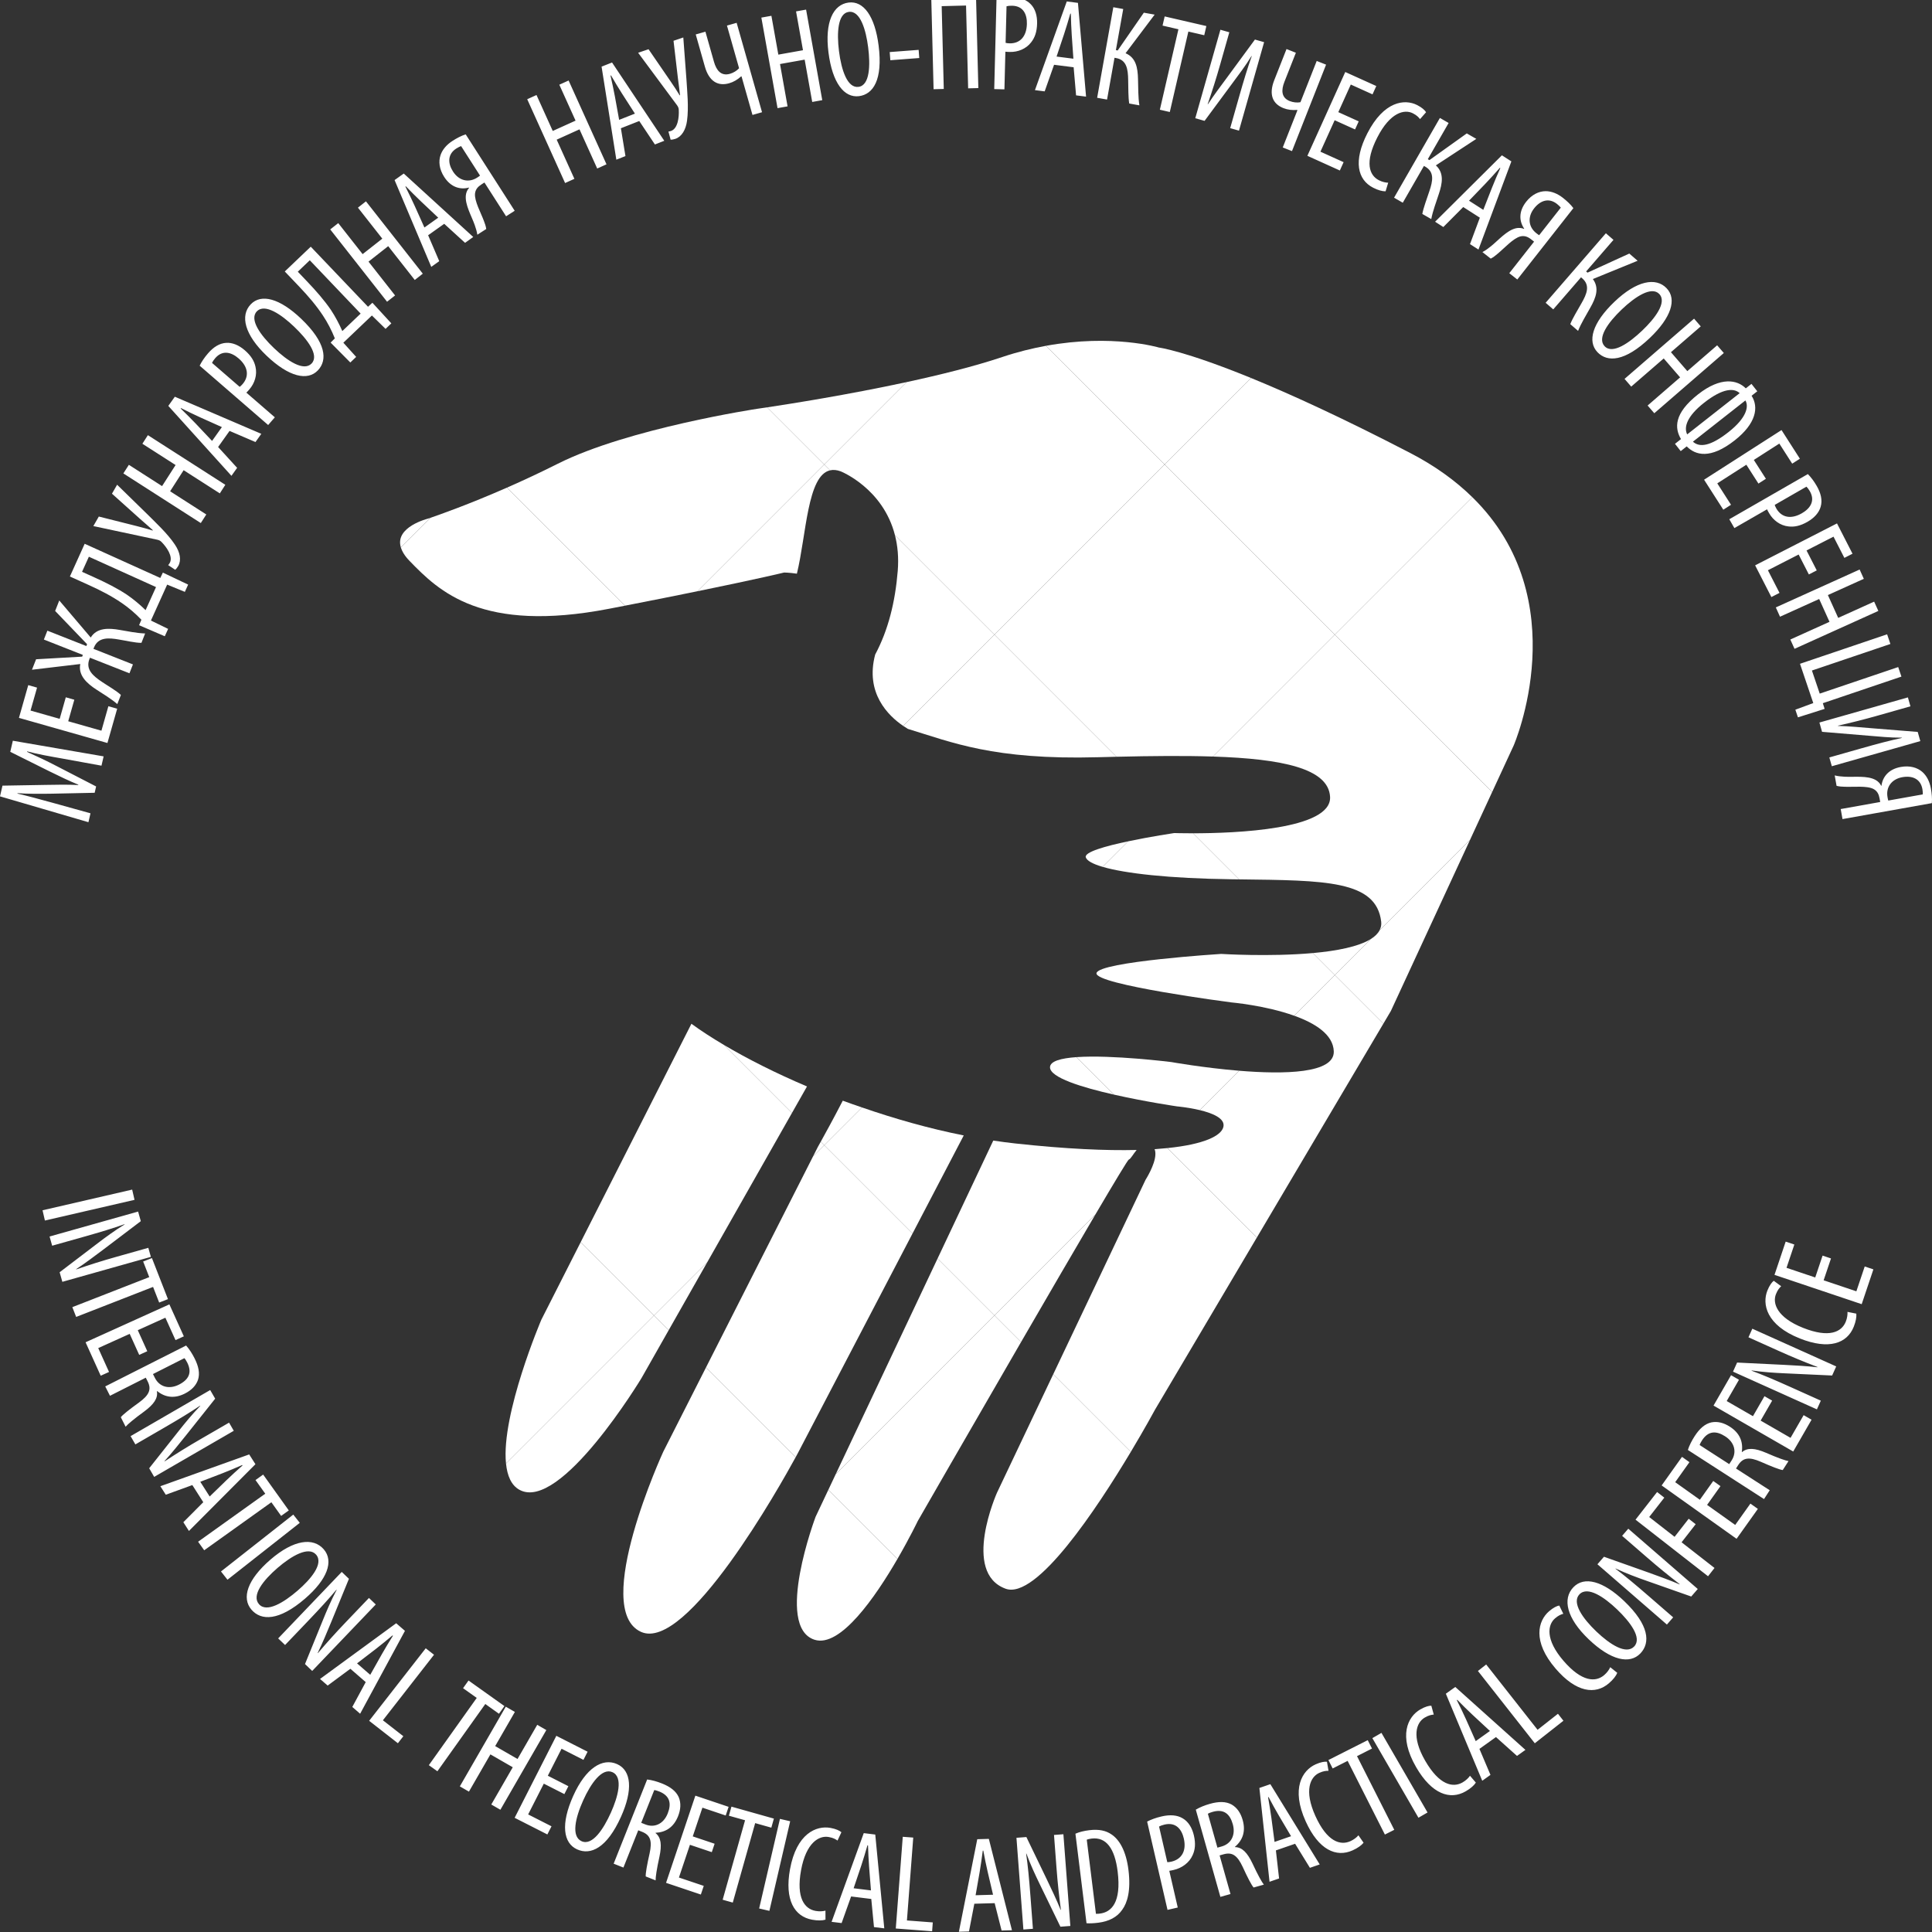
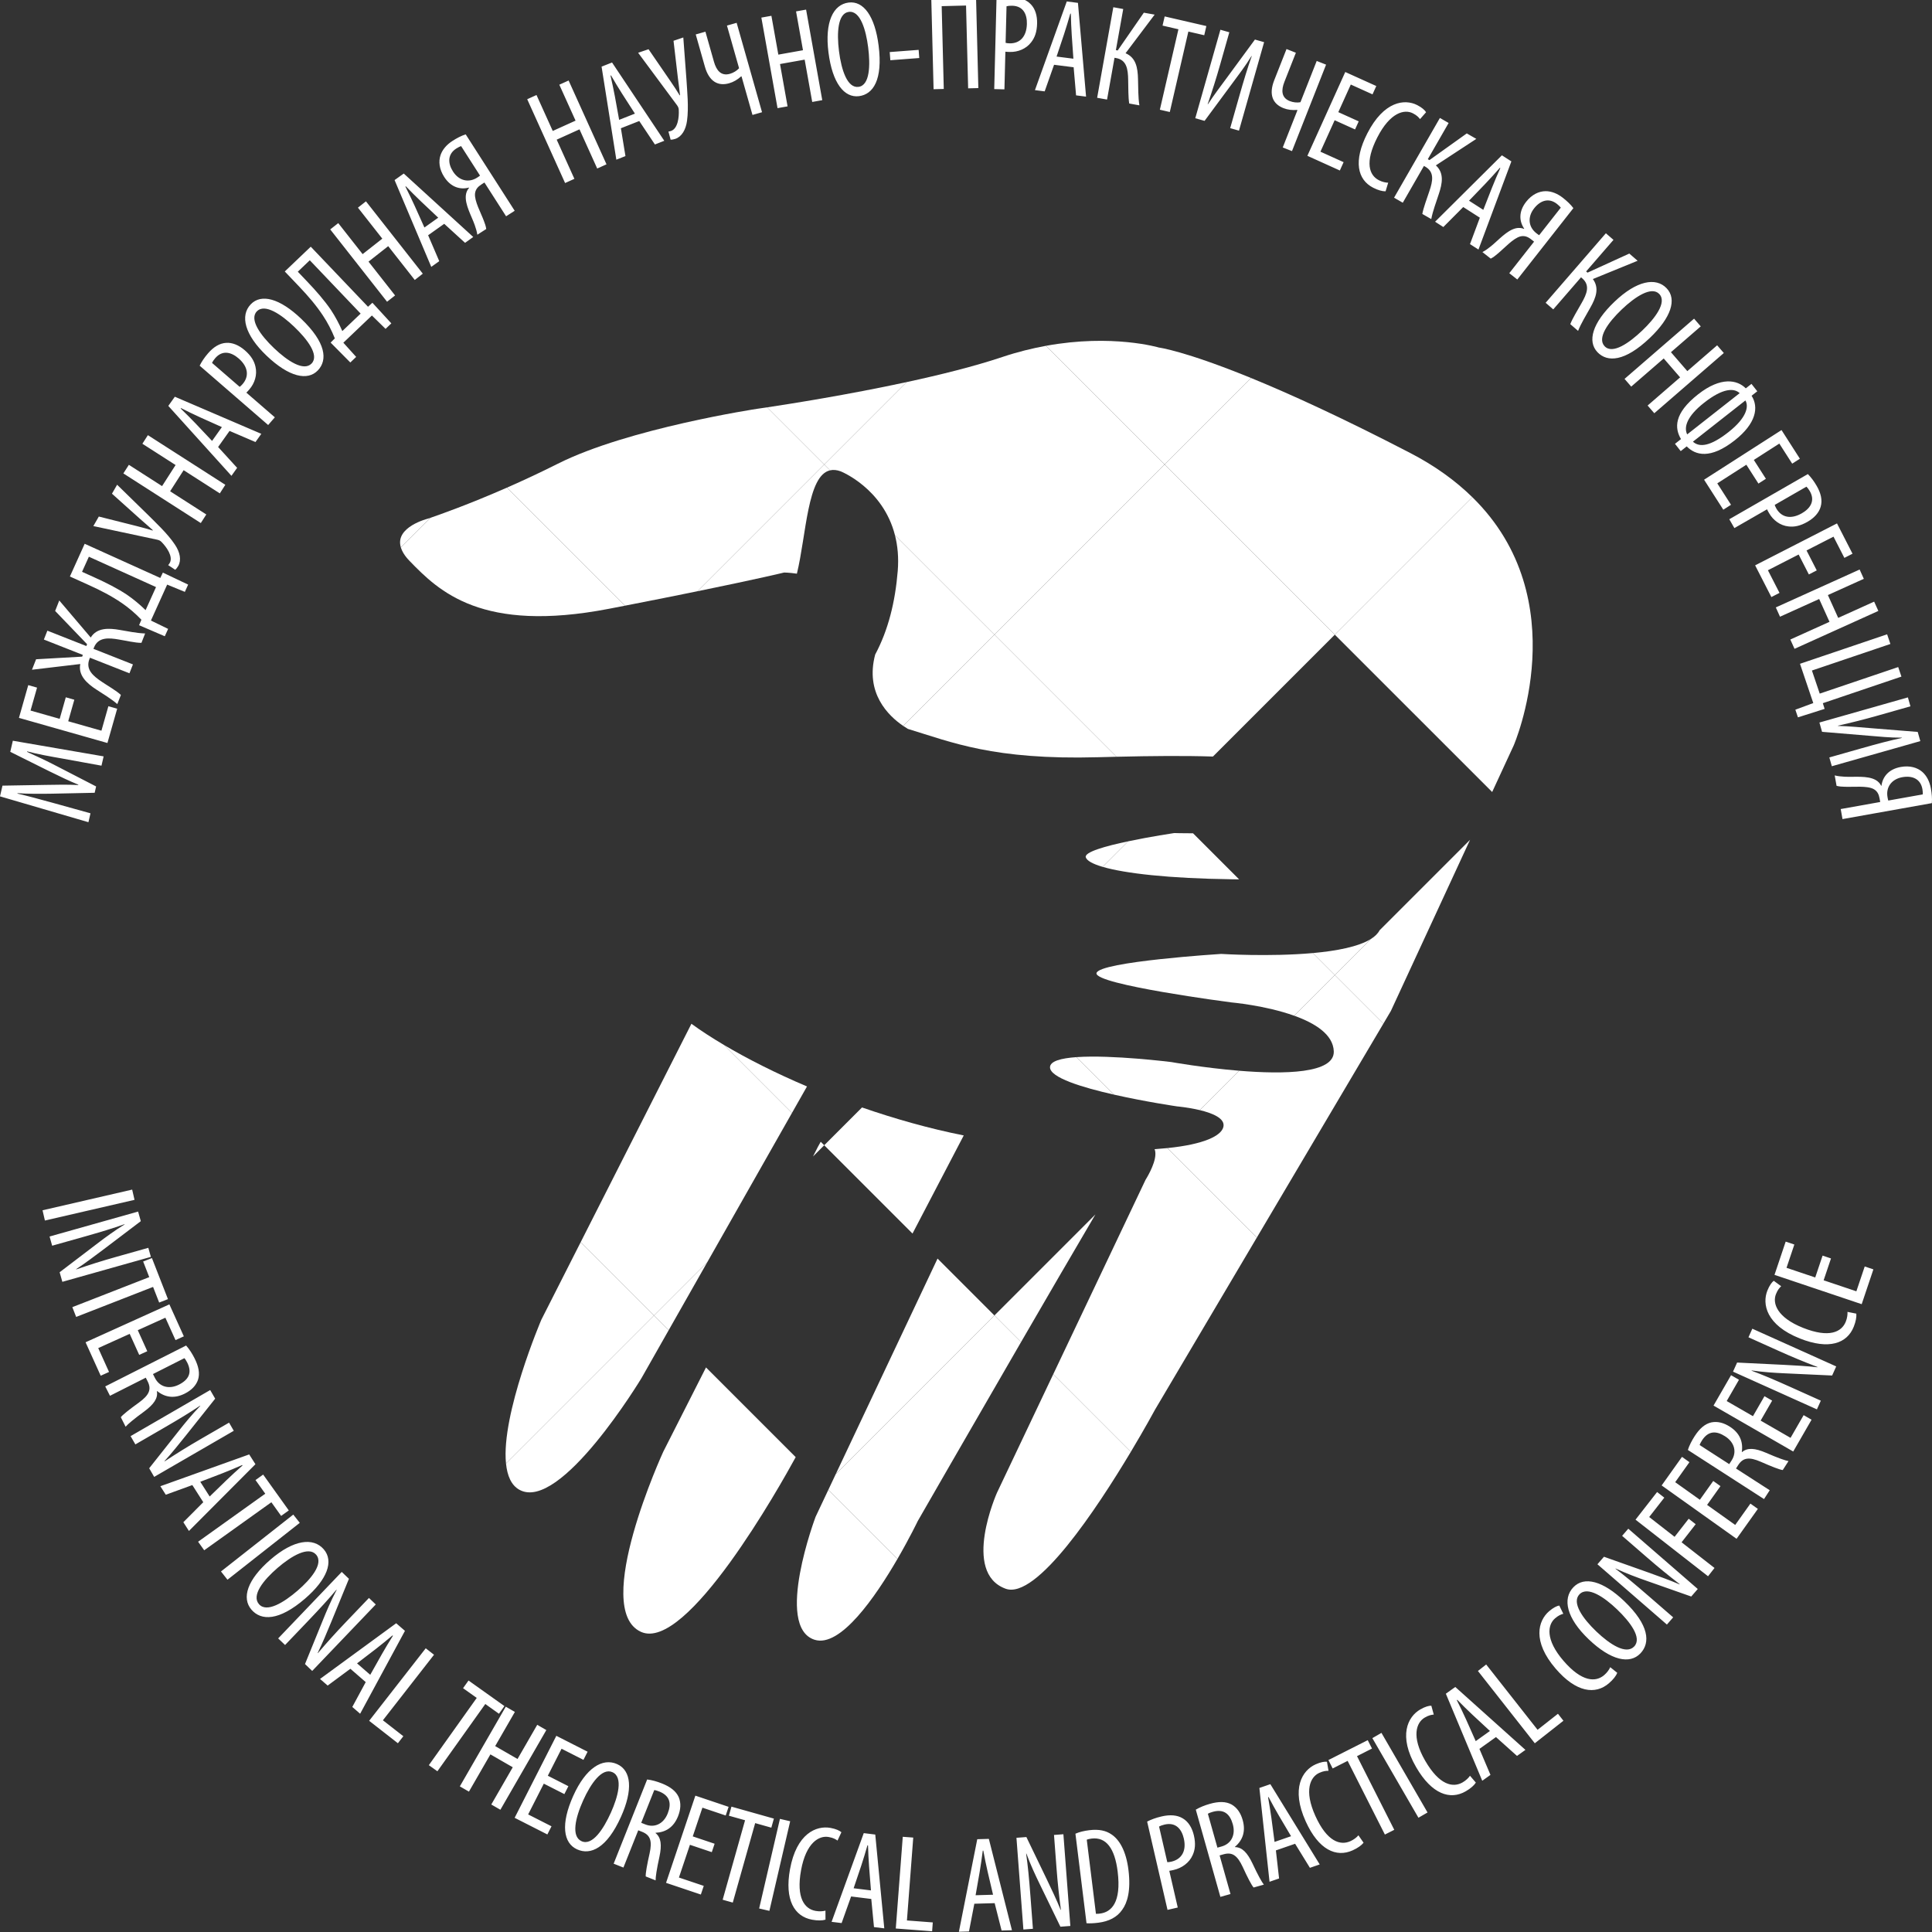
<svg xmlns="http://www.w3.org/2000/svg" width="500" height="500" viewBox="0 0 500 500" fill="none">
  <rect x="0" y="0" width="500" height="500" fill="#333333" stroke="none" />
  <g clip-path="url(#clip0_15_2)">
    <path d="M386.171 204.971L391.736 192.94C391.736 192.94 408.166 155.221 381.033 128.666L345.447 164.248L386.171 204.971Z" fill="white" />
    <path d="M354.774 243.015L345.447 252.344L358.019 264.915L359.958 261.638L380.45 217.341L357.032 240.762C356.586 241.618 355.815 242.368 354.774 243.015Z" fill="white" />
    <path d="M334.928 262.863C340.316 264.791 345.008 267.7 345.182 272.059C345.415 277.862 332.323 278.064 320.685 277.109L310.495 287.295C313.807 288.092 317.179 289.454 316.599 291.693C316.018 293.937 311.694 296.142 302.131 297.122L325.275 320.266L358.019 264.915L345.447 252.344L334.928 262.863Z" fill="white" />
    <path d="M345.448 252.344L354.774 243.015C351.555 245.03 345.84 246.105 339.758 246.653L345.448 252.344Z" fill="white" />
-     <path d="M313.906 195.793C331.931 196.38 343.795 198.896 344.223 206.202C344.718 214.709 319.596 215.646 308.762 215.657L320.682 227.578C342.988 227.85 356.204 227.819 357.453 238.547C357.549 239.36 357.378 240.09 357.032 240.762L380.45 217.341L386.171 204.971L345.447 164.248L313.906 195.793Z" fill="white" />
    <path d="M278.593 273.584L288.302 283.29C296.483 285.144 304.625 286.333 304.625 286.333C304.625 286.333 307.537 286.588 310.495 287.295L320.685 277.109C311.444 276.348 303.12 274.858 303.12 274.858C303.12 274.858 287.825 272.933 278.593 273.584Z" fill="white" />
    <path d="M291.968 217.731L285.354 224.341C291.133 226.036 302.477 227.337 318.686 227.553C319.369 227.56 320.017 227.571 320.682 227.578L308.762 215.657C305.795 215.661 303.893 215.593 303.893 215.593C303.893 215.593 297.849 216.489 291.968 217.731Z" fill="white" />
    <path d="M316.032 246.873C316.032 246.873 284.431 248.865 283.774 251.834C283.115 254.806 318.623 259.417 318.623 259.417C318.623 259.417 327.451 260.184 334.928 262.863L345.447 252.344L339.758 246.653C328.499 247.665 316.032 246.873 316.032 246.873Z" fill="white" />
    <path d="M345.447 164.248L381.033 128.666C376.797 124.522 371.54 120.64 364.951 117.226C347.138 107.995 333.703 101.887 323.774 97.829L301.401 120.202L345.447 164.248Z" fill="white" />
    <path d="M323.774 97.829C306.508 90.77 299.915 89.942 299.915 89.942C299.915 89.942 287.881 86.358 270.695 89.496L301.401 120.202L323.774 97.829Z" fill="white" />
    <path d="M313.906 195.793L345.447 164.248L301.401 120.202L257.355 164.248L288.953 195.849C298.075 195.634 306.508 195.552 313.906 195.793Z" fill="white" />
    <path d="M284.103 195.969C285.745 195.923 287.35 195.884 288.953 195.849L257.355 164.248L233.744 187.859C234.179 188.157 234.6 188.426 234.968 188.641C246.301 192.081 257.084 196.706 284.103 195.969Z" fill="white" />
    <path d="M280.999 221.87C281.268 222.731 282.744 223.576 285.354 224.341L291.968 217.731C286.19 218.948 280.571 220.501 280.999 221.87Z" fill="white" />
    <path d="M214.824 121.72C215.631 121.539 216.533 121.596 217.566 121.982C217.566 121.982 228.518 126.32 231.617 138.513L257.355 164.248L301.401 120.202L270.695 89.496C267.129 90.147 263.356 91.067 259.407 92.39C252.25 94.789 243.404 96.994 234.618 98.891L213.306 120.202L214.824 121.72Z" fill="white" />
    <path d="M231.617 138.513C232.3 141.199 232.615 144.256 232.335 147.745C231.681 155.826 229.859 163.109 226.497 169.393C223.851 179.354 229.862 185.216 233.744 187.859L257.355 164.248L231.617 138.513Z" fill="white" />
    <path d="M180.495 153.014C196.442 149.755 202.938 148.169 202.938 148.169C202.938 148.169 204.262 148.18 206.236 148.467C208.699 138.365 208.908 123.058 214.824 121.72L213.306 120.202L180.495 153.014Z" fill="white" />
-     <path d="M234.618 98.89C219.353 102.188 204.29 104.555 198.526 105.422L213.306 120.202L234.618 98.89Z" fill="white" />
+     <path d="M234.618 98.89C219.353 102.188 204.29 104.555 198.526 105.422L213.306 120.202Z" fill="white" />
    <path d="M213.306 120.202L198.526 105.422C196.955 105.655 196.057 105.783 196.057 105.783C196.057 105.783 162.601 110.832 144.351 120.018C139.712 122.35 135.267 124.413 131.205 126.196L161.755 156.747C169.084 155.32 175.293 154.079 180.495 153.014L213.306 120.202Z" fill="white" />
    <path d="M257.355 340.439L264.245 347.327C271.223 335.29 278.236 323.231 283.494 314.297L257.355 340.439Z" fill="white" />
    <path d="M258.017 386.32C258.017 386.32 248.804 406.981 260.253 411.16C268.243 414.079 283.911 390.347 292.654 375.74L272.574 355.657L258.017 386.32Z" fill="white" />
    <path d="M264.245 347.327L257.355 340.439L216.292 381.498L214.378 385.553L232.265 403.442C235.424 398.001 237.519 393.638 237.519 393.638C237.519 393.638 250.785 370.561 264.245 347.327Z" fill="white" />
-     <path d="M292.142 300.083C292.644 299.931 293.267 298.657 294.166 297.61C286.232 297.805 275.957 297.366 262.769 295.929C260.876 295.724 258.969 295.466 257.058 295.179L242.636 325.719L257.355 340.439L283.494 314.298C288.487 305.819 291.894 300.158 292.142 300.083Z" fill="white" />
    <path d="M223.089 286.609L213.306 296.389L236.157 319.24L249.416 293.849C240.488 292.076 231.582 289.546 223.089 286.609Z" fill="white" />
    <path d="M271.742 276.213C271.735 278.881 280.036 281.422 288.302 283.29L278.593 273.584C274.616 273.864 271.746 274.614 271.742 276.213Z" fill="white" />
    <path d="M302.131 297.122C301.621 297.175 301.072 297.217 300.531 297.259C299.947 297.309 299.42 297.372 298.801 297.412C298.984 297.801 299.027 298.275 299.013 298.781C298.939 301.474 296.469 305.33 296.469 305.33L272.574 355.657L292.654 375.74C296.441 369.415 298.935 364.79 298.935 364.79L325.275 320.266L302.131 297.122Z" fill="white" />
    <path d="M216.292 381.498L257.355 340.439L242.636 325.719L216.292 381.498Z" fill="white" />
-     <path d="M236.157 319.24L213.306 296.389L210.408 299.29L182.714 353.891L205.925 377.104C206.275 376.463 206.477 376.081 206.477 376.081L236.157 319.24Z" fill="white" />
    <path d="M169.26 340.439L173.061 344.239L183.039 326.66L169.26 340.439Z" fill="white" />
    <path d="M211.074 392.548C211.074 392.548 200.383 420.944 210.773 424.355C217.45 426.545 226.586 413.237 232.265 403.443L214.378 385.553L211.074 392.548Z" fill="white" />
    <path d="M171.645 375.716C171.645 375.716 152.962 416.379 165.856 422.309C177.688 427.755 202.011 384.275 205.925 377.104L182.714 353.891L171.645 375.716Z" fill="white" />
    <path d="M130.953 378.746C131.272 381.919 132.308 384.382 134.422 385.553C145.033 391.444 166.022 356.644 166.022 356.644L173.061 344.239L169.26 340.439L130.953 378.746Z" fill="white" />
    <path d="M187.338 270.421L204.955 288.039L208.851 281.174C200.77 277.742 193.46 274.048 187.338 270.421Z" fill="white" />
-     <path d="M218.108 284.857C215.67 289.57 213.49 293.537 212.404 295.487L213.306 296.389L223.089 286.609C221.42 286.033 219.739 285.466 218.108 284.857Z" fill="white" />
    <path d="M211.671 296.8L210.409 299.29L213.306 296.389L212.404 295.487C211.951 296.3 211.671 296.8 211.671 296.8Z" fill="white" />
    <path d="M187.338 270.421C184.206 268.563 181.368 266.727 178.938 264.95L150.284 321.462L169.26 340.439L183.039 326.66L204.955 288.039L187.338 270.421Z" fill="white" />
    <path d="M111.415 134.002L103.744 141.672C104.062 142.714 104.731 143.86 105.979 145.151C113.612 153.042 124.674 163.901 157.615 157.55C159.048 157.27 160.397 157.011 161.756 156.747L131.205 126.196C121.258 130.562 113.658 133.234 111.415 134.002Z" fill="white" />
    <path d="M110.732 134.231C110.732 134.231 102.109 136.362 103.744 141.672L111.415 134.002C110.968 134.154 110.732 134.231 110.732 134.231Z" fill="white" />
    <path d="M150.284 321.462L140.097 341.546C140.097 341.546 129.658 365.982 130.953 378.746L169.26 340.439L150.284 321.462Z" fill="white" />
    <path d="M26.264 198.156L26.819 195.75L3.323 191.699L2.66 194.573L12.673 199.558C15.636 201.016 17.723 202.025 20.272 203.071L20.249 203.171C17.491 203.027 15.089 203.071 11.848 203.132L0.64 203.325L0 206.098L22.887 212.787L23.419 210.482L13.711 207.784C10.438 206.888 7.234 206.008 4.515 205.38L4.538 205.28C7.323 205.465 10.333 205.457 13.463 205.405L24.499 205.172L24.877 203.536L14.642 198.253C12.085 196.924 9.471 195.687 7.005 194.59L7.036 194.457C9.629 195.161 13.074 195.78 16.175 196.32L26.264 198.156ZM17.028 180.46L15.445 186.034L7.902 183.892L9.589 177.956L7.312 177.309L4.905 185.785L27.805 192.288L30.324 183.416L28.048 182.77L26.25 189.102L17.654 186.661L19.236 181.088L17.028 180.46ZM8.273 173.329L20.778 171.847C20.19 174.784 22.481 176.867 24.962 178.471C26.803 179.676 28.714 180.798 30.356 182.219L31.287 179.859C30.219 178.811 27.741 177.393 26.454 176.517C24.171 174.99 22.061 173.31 23.155 170.536L23.281 170.217L33.5 174.245L34.405 171.949L24.187 167.92L24.325 167.57C25.394 164.858 28.094 165.039 30.792 165.513C32.331 165.751 35.11 166.405 36.606 166.368L37.561 163.943C35.392 163.862 33.216 163.41 31.048 163.034C28.14 162.514 25.069 162.409 23.482 164.989L15.34 155.404L14.272 158.114L22.535 166.716L22.347 167.195L12.259 163.218L11.354 165.514L21.441 169.491L21.265 169.938L9.342 170.617L8.273 173.329ZM18.089 149.196L22.981 151.407C26.135 152.833 28.928 154.284 31.502 156.05C33.31 157.281 34.987 158.716 36.596 160.385L35.993 161.805L42.647 164.663L43.509 162.758L39.06 160.596L43.264 151.296L47.84 153.177L48.69 151.298L42.149 148.19L41.483 149.576L21.916 140.73L18.089 149.196ZM21.234 147.984L22.999 144.079L40.378 151.936L37.68 157.903C36.225 156.492 34.63 155.132 32.855 153.915C30.381 152.27 27.509 150.821 24.484 149.453L21.234 147.984ZM24.157 136.148L40.669 139.67C41.215 139.785 41.551 139.979 41.85 140.309C43.111 141.588 44.867 144.061 43.927 145.695C43.79 145.933 43.64 146.124 43.524 146.254L45.354 147.465C45.617 147.221 45.883 146.899 46.123 146.483C46.994 144.967 46.586 142.913 45.292 140.983C43.353 138.049 40.096 135.069 38.189 133.142L30.31 125.448L28.977 127.766L36.34 134.373C37.473 135.38 38.683 136.392 39.557 137.211L39.506 137.3C38.189 136.899 36.902 136.515 35.363 136.144L25.576 133.681L24.157 136.148ZM31.926 122.519L51.967 135.366L53.392 133.144L44.025 127.14L47.523 121.685L56.889 127.689L58.314 125.467L38.273 112.619L36.849 114.841L45.441 120.35L41.944 125.805L33.351 120.296L31.926 122.519ZM59.408 111.522L66.117 114.4L67.627 112.276L45.247 102.672L43.558 105.047L59.898 123.145L61.368 121.077L56.448 115.685L59.408 111.522ZM54.882 114.109L50.656 109.631C49.539 108.459 48.069 106.992 46.76 105.725L46.839 105.613C48.437 106.413 50.228 107.308 51.808 108.011L57.425 110.533L54.882 114.109ZM69.4 109.995L71.128 108L63.76 101.618C64.033 101.356 64.258 101.096 64.55 100.76C65.897 99.205 66.621 97.02 66.117 94.905C65.793 93.445 65.008 92.085 63.353 90.651C61.805 89.31 60.115 88.617 58.52 88.732C56.8 88.83 55.232 89.831 53.841 91.438C52.853 92.578 52.156 93.652 51.673 94.64L69.4 109.995ZM54.87 93.917C55.015 93.588 55.298 93.153 55.702 92.687C57.61 90.484 59.916 91.167 61.758 92.762C64.294 94.959 64.484 97.437 62.778 99.406C62.486 99.743 62.28 99.927 62.024 100.114L54.87 93.917ZM64.886 78.763C62.094 81.691 63.295 86.625 68.995 92.06C74.798 97.592 79.614 98.631 82.264 95.852C84.819 93.172 84.398 88.649 77.93 82.483C72.434 77.243 67.606 75.909 64.886 78.763ZM66.459 80.594C68.54 78.41 72.893 81.471 76.114 84.542C79.489 87.758 82.702 91.912 80.644 94.071C78.633 96.18 74.466 93.487 70.913 90.099C67.411 86.76 64.471 82.678 66.459 80.594ZM73.701 70.257L77.406 74.143C79.794 76.648 81.839 79.041 83.562 81.644C84.776 83.464 85.791 85.423 86.657 87.574L85.565 88.664L90.66 93.81L92.174 92.367L88.861 88.693L96.248 81.651L99.784 85.112L101.277 83.689L96.38 78.354L95.243 79.388L80.426 63.846L73.701 70.257ZM77.071 70.314L80.173 67.357L93.333 81.161L88.594 85.68C87.774 83.826 86.806 81.967 85.617 80.173C83.941 77.72 81.823 75.299 79.532 72.896L77.071 70.314ZM85.463 59.373L100.172 78.091L102.248 76.46L95.373 67.712L100.468 63.708L107.342 72.456L109.418 70.825L94.71 52.108L92.634 53.739L98.941 61.764L93.846 65.768L87.539 57.742L85.463 59.373ZM114.963 57.923L120.355 62.843L122.478 61.333L104.492 44.913L102.117 46.602L111.61 69.062L113.677 67.591L110.8 60.883L114.963 57.923ZM109.838 58.88L107.316 53.263C106.646 51.789 105.739 49.921 104.919 48.294L105.03 48.214C106.277 49.494 107.675 50.928 108.937 52.11L113.414 56.337L109.838 58.88ZM125.84 59.267C125.737 58.536 125.501 57.849 125.235 57.18C124.476 55.108 122.743 52.023 122.934 50.097C123.053 49.013 123.67 48.324 124.565 47.751L125.373 47.233L130.977 55.974L133.2 54.549L120.524 34.776C119.4 35.119 118.188 35.77 117.12 36.455C115.562 37.454 114.501 38.722 114.015 40.124C113.452 41.786 113.673 43.783 114.95 45.775C116.685 48.481 119.11 49.15 121.367 48.542L121.405 48.602C120.952 49.102 120.632 49.81 120.562 50.526C120.293 52.965 122.017 55.845 122.86 58.241C123.164 59.095 123.419 59.938 123.531 60.748L125.84 59.267ZM124.23 45.448C123.96 45.663 123.758 45.793 123.47 45.978C121.334 47.347 118.803 46.83 117.24 44.392C115.848 42.221 115.82 39.89 118.1 38.428C118.62 38.095 119.004 37.932 119.331 37.807L124.23 45.448ZM136.441 25.678L146.247 47.369L148.652 46.282L144.07 36.144L149.974 33.474L154.557 43.612L156.963 42.525L147.156 20.834L144.75 21.921L148.955 31.222L143.051 33.891L138.846 24.59L136.441 25.678ZM165.438 31.319L169.49 37.39L171.914 36.434L158.398 16.174L155.687 17.243L159.507 41.326L161.867 40.395L160.686 33.192L165.438 31.319ZM160.233 31.017L159.134 24.958C158.838 23.366 158.406 21.335 158 19.558L158.128 19.508C159.031 21.05 160.043 22.777 160.984 24.229L164.316 29.407L160.233 31.017ZM165.148 13.654L175.202 27.217C175.535 27.664 175.659 28.031 175.665 28.477C175.765 30.27 175.446 33.286 173.66 33.89C173.401 33.978 173.162 34.022 172.988 34.044L173.56 36.162C173.919 36.152 174.331 36.087 174.786 35.933C176.442 35.373 177.494 33.563 177.801 31.259C178.287 27.776 177.815 23.387 177.66 20.68L176.839 9.698L174.306 10.555L175.459 20.381C175.642 21.885 175.88 23.445 175.994 24.637L175.897 24.67C175.174 23.497 174.464 22.358 173.554 21.063L167.843 12.742L165.148 13.654ZM180.057 8.913L182.419 17.232C183.511 21.076 185.804 22.372 188.706 21.547C189.86 21.22 190.861 20.605 191.772 19.795L191.904 19.758L194.741 29.747L197.214 29.044L190.644 5.907L188.137 6.619L191.273 17.661C190.706 18.299 189.794 18.852 188.903 19.105C186.594 19.761 185.399 18.185 184.779 16.005L182.564 8.202L180.057 8.913ZM197.039 4.554L201.224 27.988L203.823 27.524L201.867 16.572L208.246 15.433L210.202 26.385L212.801 25.921L208.616 2.487L206.017 2.951L207.811 12.999L201.432 14.138L199.638 4.09L197.039 4.554ZM219.611 0.662C215.598 1.172 213.415 5.757 214.408 13.57C215.419 21.524 218.499 25.369 222.309 24.885C225.982 24.418 228.509 20.644 227.383 11.78C226.425 4.246 223.522 0.165 219.611 0.662ZM219.676 3.075C222.668 2.695 224.114 7.816 224.675 12.23C225.263 16.855 225.135 22.105 222.176 22.481C219.285 22.848 217.752 18.13 217.133 13.26C216.523 8.46 216.819 3.438 219.676 3.075ZM230.258 13.474L230.418 15.587L237.905 15.018L237.744 12.905L230.258 13.474ZM241.007 -0.707L241.609 23.09L244.248 23.024L243.706 1.592L250.012 1.432L250.554 22.864L253.193 22.797L252.591 -1L241.007 -0.707ZM257.306 23.058L259.945 23.125L260.192 13.38C260.568 13.425 260.91 13.434 261.356 13.445C263.412 13.497 265.56 12.668 266.872 10.935C267.794 9.757 268.346 8.287 268.401 6.098C268.453 4.05 267.914 2.305 266.811 1.147C265.643 -0.119 263.874 -0.694 261.749 -0.748C260.241 -0.786 258.968 -0.641 257.899 -0.386L257.306 23.058ZM260.489 1.623C260.834 1.526 261.35 1.468 261.967 1.484C264.88 1.557 265.819 3.772 265.757 6.208C265.672 9.562 263.879 11.283 261.275 11.217C260.83 11.206 260.556 11.164 260.249 11.085L260.489 1.623ZM277.857 17.408L278.488 24.68L281.073 25.008L278.972 0.745L276.081 0.377L267.843 23.327L270.36 23.647L272.79 16.764L277.857 17.408ZM273.44 14.639L275.391 8.799C275.898 7.261 276.496 5.272 276.996 3.52L277.131 3.537C277.181 5.324 277.238 7.325 277.364 9.05L277.793 15.192L273.44 14.639ZM288.125 1.873L283.94 25.308L286.505 25.766L288.436 14.953L288.841 15.025C291.541 15.507 291.932 17.802 291.969 20.714C292.02 22.769 291.976 25.164 292.242 26.791L294.875 27.261C294.526 25.117 294.598 22.762 294.517 20.488C294.452 17.534 293.982 14.903 291.293 13.777L298.823 3.784L296.022 3.284L289.262 13.055L288.79 12.971L290.69 2.332L288.125 1.873ZM300.171 28.395L302.743 28.989L307.548 8.168L311.657 9.117L312.205 6.742L301.415 4.252L300.867 6.626L304.976 7.575L300.171 28.395ZM315.839 7.698L309.336 30.598L311.743 31.281L319.034 21.419C320.548 19.353 322.284 17.129 323.886 14.5L323.952 14.518C322.886 17.52 322.009 20.355 320.62 25.248L318.372 33.164L320.648 33.81L327.151 10.911L324.776 10.236L317.746 19.805C316.118 22.023 314.073 24.71 312.609 26.975L312.544 26.956C313.764 23.411 314.693 20.517 315.822 16.542L318.147 8.354L315.839 7.698ZM332.95 12.694L329.778 20.739C328.312 24.457 329.348 26.878 332.154 27.985C333.27 28.425 334.44 28.544 335.655 28.453L335.782 28.504L331.974 38.164L334.366 39.107L343.188 16.731L340.764 15.775L336.554 26.454C335.715 26.617 334.655 26.503 333.794 26.163C331.561 25.283 331.567 23.305 332.398 21.197L335.373 13.65L332.95 12.694ZM351.633 31.409L346.354 29.023L349.584 21.878L355.207 24.42L356.182 22.264L348.153 18.634L338.347 40.325L346.75 44.125L347.725 41.968L341.727 39.257L345.408 31.114L350.687 33.501L351.633 31.409ZM359.265 47.282C358.648 47.283 357.742 47.097 356.857 46.643C354.355 45.362 353.131 42.036 356.447 35.561C359.764 29.085 363.454 28.198 365.651 29.323C366.719 29.87 367.125 30.355 367.501 30.826L369.066 29.048C368.784 28.546 368.028 27.842 366.777 27.201C363.542 25.544 358.146 26.153 353.863 34.515C350.176 41.714 351.338 46.515 355.365 48.578C356.647 49.234 357.766 49.53 358.585 49.513L359.265 47.282ZM372.646 30.527L360.781 51.164L363.039 52.463L368.515 42.94L368.871 43.145C371.249 44.513 370.841 46.804 369.89 49.557C369.244 51.508 368.391 53.747 368.092 55.368L370.41 56.7C370.808 54.566 371.672 52.374 372.365 50.206C373.303 47.405 373.751 44.769 371.601 42.8L382.068 35.944L379.601 34.526L369.934 41.434L369.518 41.195L374.905 31.826L372.646 30.527ZM382.984 56.339L380.432 63.178L382.626 64.584L391.144 41.768L388.69 40.195L371.398 57.386L373.534 58.755L378.683 53.582L382.984 56.339ZM380.183 51.942L384.452 47.505C385.57 46.333 386.964 44.794 388.167 43.426L388.282 43.499C387.561 45.134 386.753 46.966 386.126 48.578L383.877 54.31L380.183 51.942ZM385.803 66.933C386.46 66.595 387.031 66.146 387.576 65.675C389.284 64.278 391.628 61.628 393.51 61.175C394.573 60.932 395.427 61.289 396.262 61.946L397.017 62.539L390.601 70.703L392.677 72.334L407.189 53.867C406.496 52.918 405.483 51.988 404.486 51.204C403.03 50.06 401.485 49.474 400.001 49.476C398.246 49.489 396.432 50.355 394.97 52.216C392.984 54.742 393.149 57.252 394.464 59.185L394.421 59.24C393.799 58.977 393.025 58.908 392.326 59.076C389.934 59.623 387.78 62.197 385.794 63.781C385.087 64.348 384.375 64.866 383.646 65.238L385.803 66.933ZM398.327 60.873C398.035 60.689 397.846 60.54 397.577 60.328C395.582 58.761 395.239 56.2 397.029 53.923C398.622 51.896 400.815 51.104 402.944 52.777C403.429 53.158 403.709 53.468 403.935 53.736L398.327 60.873ZM415.598 60.369L400.012 78.362L401.981 80.069L409.173 71.766L409.484 72.036C411.557 73.831 410.72 76.003 409.261 78.524C408.254 80.315 406.99 82.351 406.387 83.884L408.408 85.635C409.205 83.616 410.472 81.629 411.566 79.633C413.022 77.062 413.964 74.561 412.23 72.217L423.813 67.485L421.662 65.622L410.854 70.559L410.492 70.244L417.567 62.075L415.598 60.369ZM431.32 74.601C428.529 71.673 423.543 72.637 417.843 78.072C412.04 83.604 410.772 88.365 413.422 91.144C415.977 93.825 420.514 93.619 426.982 87.454C432.478 82.213 434.041 77.455 431.32 74.601ZM429.417 76.085C431.498 78.269 428.234 82.471 425.013 85.541C421.638 88.758 417.336 91.77 415.278 89.611C413.268 87.502 416.157 83.469 419.71 80.081C423.212 76.742 427.429 74.001 429.417 76.085ZM438.425 82.47L420.432 98.056L422.16 100.052L430.569 92.767L434.812 97.665L426.403 104.95L428.131 106.945L446.124 91.359L444.396 89.364L436.681 96.047L432.438 91.149L440.153 84.466L438.425 82.47ZM453.278 99.35L451.806 100.506C449.622 98.298 445.374 97.407 439.458 102.056C433.127 107.031 433.382 110.843 435.04 113.638L433.484 114.86L434.967 116.747L436.523 115.525C438.77 117.814 442.616 118.935 448.948 113.959C454.474 109.616 455.215 105.415 453.31 102.42L454.782 101.264L453.278 99.35ZM436.644 112.421C435.727 110.569 436.556 107.737 441.028 104.224C445.943 100.361 448.815 100.415 450.223 101.75L436.644 112.421ZM451.706 103.637C452.599 105.115 452.155 108.037 447.323 111.835C442.574 115.566 439.809 115.82 438.127 114.308L451.706 103.637ZM457.013 123.909L453.886 119.031L460.487 114.799L463.818 119.994L465.81 118.718L461.055 111.3L441.014 124.147L445.991 131.911L447.984 130.634L444.431 125.092L451.953 120.27L455.081 125.148L457.013 123.909ZM447.541 134.379L448.856 136.668L457.307 131.809C457.464 132.154 457.635 132.451 457.857 132.837C458.883 134.621 460.708 136.023 462.871 136.243C464.356 136.417 465.898 136.123 467.797 135.032C469.573 134.011 470.783 132.643 471.199 131.099C471.672 129.442 471.243 127.633 470.184 125.79C469.431 124.482 468.646 123.47 467.871 122.69L447.541 134.379ZM467.503 125.947C467.766 126.191 468.083 126.602 468.391 127.137C469.843 129.663 468.44 131.617 466.328 132.831C463.419 134.504 461.017 133.868 459.718 131.609C459.496 131.223 459.39 130.967 459.297 130.665L467.503 125.947ZM470.173 147.619L467.531 142.461L474.51 138.887L477.323 144.379L479.429 143.301L475.413 135.459L454.226 146.311L458.43 154.519L460.536 153.441L457.535 147.582L465.488 143.508L468.13 148.665L470.173 147.619ZM481.27 147.393L459.578 157.2L460.666 159.605L470.803 155.022L473.473 160.927L463.335 165.51L464.423 167.915L486.114 158.109L485.027 155.703L475.726 159.908L473.056 154.004L482.357 149.799L481.27 147.393ZM488.386 164.159L465.837 171.789L469.276 181.954L464.636 183.669L465.306 185.649L472.209 183.459L471.748 181.986L492.089 175.103L491.254 172.635L470.946 179.507L468.924 173.531L489.232 166.659L488.386 164.159ZM493.763 180.485L470.864 186.988L471.547 189.395L483.77 190.415C486.324 190.617 489.128 190.925 492.207 190.906L492.226 190.972C489.112 191.642 486.239 192.387 481.346 193.776L473.43 196.025L474.076 198.3L496.976 191.797L496.301 189.422L484.466 188.471C481.723 188.252 478.363 187.923 475.667 187.869L475.648 187.803C479.306 186.979 482.256 186.248 486.231 185.119L494.419 182.794L493.763 180.485ZM475.301 203.374C476.015 203.559 476.741 203.604 477.461 203.615C479.666 203.709 483.179 203.29 484.885 204.205C485.84 204.73 486.24 205.564 486.427 206.611L486.596 207.556L476.374 209.381L476.838 211.98L499.959 207.851C500.073 206.681 499.936 205.313 499.713 204.064C499.388 202.241 498.624 200.776 497.515 199.79C496.196 198.632 494.266 198.071 491.936 198.487C488.773 199.052 487.225 201.035 486.922 203.353L486.852 203.366C486.563 202.755 486.031 202.189 485.397 201.849C483.248 200.666 479.927 201.155 477.391 201.015C476.485 200.968 475.609 200.881 474.819 200.674L475.301 203.374ZM488.682 207.183C488.587 206.852 488.544 206.616 488.484 206.278C488.038 203.781 489.486 201.641 492.337 201.132C494.875 200.679 497.039 201.546 497.515 204.213C497.624 204.82 497.627 205.237 497.617 205.587L488.682 207.183Z" fill="white" />
    <path d="M34.205 307.868L11.01 313.221L11.621 315.871L34.816 310.518L34.205 307.868ZM13.499 322.388L21.42 320.156C26.315 318.776 29.22 317.884 32.222 316.818L32.241 316.886C29.615 318.507 27.275 320.23 25.223 321.799L15.434 329.255L16.134 331.736L39.046 325.279L38.386 322.934L30.192 325.242C26.215 326.363 23.286 327.299 19.741 328.518L19.721 328.45C21.983 326.969 24.707 324.917 26.886 323.276L36.441 316.033L35.741 313.551L12.829 320.008L13.499 322.388ZM18.72 338.288L19.709 340.821L39.615 333.054L41.194 337.101L43.465 336.214L39.317 325.587L37.047 326.473L38.627 330.52L18.72 338.288ZM38.117 349.694L35.657 344.255L42.801 341.024L45.421 346.817L47.577 345.842L43.837 337.571L22.147 347.38L26.062 356.037L28.218 355.062L25.423 348.883L33.565 345.201L36.025 350.64L38.117 349.694ZM27.235 358.802L28.462 361.23L37.729 356.544L38.207 357.49C39.259 359.571 38.618 361.042 35.957 362.981C33.548 364.714 31.738 366.143 31.267 366.777L32.51 369.235C33.028 368.617 34.602 367.267 37.294 365.313C39.829 363.438 40.927 361.853 40.603 360.039L40.667 360.006C42.727 361.656 45.13 362.024 47.84 360.654C49.511 359.809 50.706 358.651 51.252 357.069C51.766 355.424 51.411 353.625 50.343 351.513C49.737 350.315 48.974 349.118 48.164 348.221L27.235 358.802ZM47.72 351.493C47.975 351.761 48.245 352.217 48.484 352.69C49.775 355.322 48.773 357.095 46.314 358.339C43.761 359.629 41.278 358.945 40.098 356.613L39.589 355.604L47.72 351.493ZM35.035 373.81L42.156 369.686C46.558 367.138 49.151 365.555 51.796 363.779L51.831 363.84C49.688 366.06 47.848 368.309 46.247 370.338L38.609 379.984L39.901 382.216L60.502 370.288L59.281 368.178L51.915 372.443C48.339 374.514 45.732 376.146 42.599 378.205L42.564 378.144C44.388 376.149 46.519 373.486 48.224 371.356L55.688 361.974L54.397 359.742L33.796 371.671L35.035 373.81ZM52.608 388.77L47.451 393.949L48.895 396.211L66.107 378.935L64.491 376.404L41.501 384.632L42.907 386.835L49.776 384.335L52.608 388.77ZM51.831 383.483L57.586 381.275C59.097 380.687 61.013 379.883 62.684 379.151L62.759 379.27C61.423 380.459 59.927 381.791 58.688 383.001L54.264 387.294L51.831 383.483ZM51.268 398.997L52.849 401.209L70.231 388.781L72.758 392.315L74.74 390.898L68.105 381.618L66.123 383.035L68.65 386.569L51.268 398.997ZM75.899 391.974L57.191 406.693L58.872 408.83L77.581 394.111L75.899 391.974ZM83.793 400.967C81.073 397.81 75.991 398.459 70.024 403.601C63.951 408.834 62.496 413.584 65.078 416.581C67.568 419.471 72.169 419.562 78.939 413.729C84.691 408.772 86.445 404.044 83.793 400.967ZM81.813 402.348C83.841 404.702 80.385 408.753 77.014 411.658C73.482 414.701 69.019 417.475 67.013 415.147C65.053 412.873 68.123 408.968 71.842 405.764C75.507 402.606 79.876 400.1 81.813 402.348ZM73.777 425.726L79.464 419.778C82.979 416.102 85.026 413.857 87.07 411.414L87.121 411.462C85.683 414.192 84.544 416.866 83.574 419.261L78.934 430.656L80.797 432.438L97.248 415.232L95.486 413.548L89.604 419.7C86.749 422.687 84.701 424.981 82.268 427.834L82.216 427.785C83.411 425.36 84.714 422.208 85.757 419.686L90.304 408.593L88.441 406.811L71.99 424.018L73.777 425.726ZM94.65 435.326L91.175 441.757L93.202 443.516L104.801 422.063L102.534 420.096L82.825 434.512L84.799 436.224L90.675 431.877L94.65 435.326ZM92.403 430.478L97.295 426.726C98.577 425.734 100.186 424.418 101.58 423.243L101.686 423.336C100.743 424.855 99.686 426.557 98.842 428.069L95.818 433.441L92.403 430.478ZM95.538 445.344L102.973 451.145L104.385 449.335L99.094 445.207L112.325 428.248L110.18 426.576L95.538 445.344ZM110.983 456.825L113.198 458.403L125.594 440.998L129.133 443.518L130.546 441.533L121.254 434.915L119.841 436.9L123.379 439.42L110.983 456.825ZM130.893 441.689L119.005 462.313L121.36 463.671L126.917 454.032L132.7 457.366L127.144 467.005L129.5 468.363L141.389 447.739L139.033 446.381L133.935 455.224L128.152 451.89L133.249 443.047L130.893 441.689ZM147.097 462.265L141.776 459.56L145.33 452.571L150.997 455.452L152.07 453.343L143.979 449.229L133.189 470.448L141.658 474.754L142.73 472.645L136.685 469.571L140.736 461.606L146.056 464.312L147.097 462.265ZM159.715 456.554C155.914 454.845 151.584 457.584 148.354 464.767C145.066 472.079 145.758 476.998 149.366 478.621C152.845 480.185 157.052 478.321 160.717 470.171C163.831 463.246 163.419 458.22 159.715 456.554ZM158.504 458.643C161.339 459.918 159.922 465.051 158.097 469.109C156.184 473.361 153.314 477.763 150.512 476.503C147.774 475.272 148.903 470.435 150.917 465.958C152.901 461.545 155.799 457.426 158.504 458.643ZM158.812 482.318L161.339 483.324L165.178 473.676L166.163 474.068C168.329 474.929 168.823 476.457 168.114 479.671C167.457 482.565 167.048 484.835 167.115 485.622L169.674 486.641C169.653 485.834 169.938 483.781 170.66 480.533C171.318 477.449 171.091 475.534 169.646 474.389L169.672 474.323C172.309 474.194 174.352 472.879 175.475 470.057C176.168 468.318 176.296 466.658 175.657 465.111C174.952 463.538 173.494 462.426 171.296 461.551C170.049 461.055 168.684 460.664 167.484 460.528L158.812 482.318ZM169.318 463.273C169.685 463.305 170.191 463.468 170.683 463.664C173.393 464.781 173.817 466.774 172.798 469.334C171.741 471.992 169.427 473.124 166.999 472.158L165.949 471.74L169.318 463.273ZM184.942 477.159L179.285 475.256L181.784 467.824L187.81 469.85L188.564 467.607L179.96 464.715L172.374 487.278L181.379 490.306L182.133 488.063L175.705 485.902L178.553 477.432L184.211 479.335L184.942 477.159ZM187.025 491.649L189.642 492.387L195.439 471.82L199.62 472.998L200.281 470.653L189.3 467.558L188.639 469.904L192.821 471.082L187.025 491.649ZM201.848 470.724L196.468 493.914L199.117 494.528L204.497 471.339L201.848 470.724ZM213.629 494.47C213.023 494.647 212.075 494.726 211.068 494.542C208.218 494.024 206.008 491.18 207.311 484.022C208.614 476.864 211.976 474.963 214.477 475.418C215.694 475.64 216.24 475.99 216.752 476.335L217.754 474.184C217.324 473.782 216.367 473.321 214.942 473.062C211.259 472.391 206.135 474.51 204.452 483.753C203.003 491.71 205.599 495.988 210.185 496.823C211.645 497.089 212.836 497.054 213.635 496.805L213.629 494.47ZM225.486 491.451L226.187 498.727L228.851 499.057L226.518 474.781L223.538 474.412L215.216 497.369L217.81 497.69L220.264 490.804L225.486 491.451ZM220.918 488.679L222.887 482.837C223.398 481.299 224 479.31 224.501 477.557L224.642 477.574C224.705 479.361 224.777 481.363 224.92 483.089L225.404 489.235L220.918 488.679ZM231.828 499.095L241.231 499.81L241.405 497.521L234.713 497.012L236.346 475.565L233.634 475.359L231.828 499.095ZM257.417 492.534L259.21 499.62L261.893 499.543L255.914 475.9L252.913 475.986L248.16 499.937L250.772 499.862L252.156 492.685L257.417 492.534ZM252.482 490.485L253.544 484.413C253.816 482.815 254.11 480.757 254.341 478.949L254.482 478.945C254.816 480.702 255.19 482.67 255.592 484.354L257 490.355L252.482 490.485ZM267.318 499.17L266.697 490.964C266.313 485.893 266.013 482.869 265.562 479.716L265.633 479.71C266.702 482.604 267.929 485.239 269.061 487.562L274.433 498.631L277.003 498.436L275.206 474.7L272.776 474.884L273.419 483.371C273.731 487.491 274.068 490.548 274.562 494.265L274.492 494.27C273.487 491.76 272.015 488.684 270.837 486.223L265.627 475.425L263.056 475.62L264.853 499.357L267.318 499.17ZM281.189 497.728C282.016 497.803 283.147 497.735 284.233 497.6C286.967 497.262 289.11 496.178 290.436 494.235C291.744 492.435 292.711 489.326 292.043 483.929C291.431 478.986 289.687 476.106 287.668 474.754C286.229 473.758 284.398 473.344 281.909 473.652C280.542 473.821 279.333 474.114 278.32 474.559L281.189 497.728ZM281.253 476.118C281.591 475.969 282.077 475.874 282.498 475.822C286.284 475.353 288.509 478.387 289.247 484.346C290.241 492.372 287.632 494.866 284.652 495.235C284.407 495.266 284.021 495.313 283.627 495.291L281.253 476.118ZM302.152 494.277L304.802 493.665L302.61 484.167C302.996 484.114 303.341 484.034 303.788 483.931C305.853 483.454 307.788 482.102 308.664 480.087C309.289 478.711 309.471 477.146 308.979 475.012C308.519 473.016 307.544 471.465 306.154 470.626C304.672 469.7 302.763 469.596 300.63 470.089C299.115 470.438 297.882 470.904 296.879 471.425L302.152 494.277ZM299.965 472.707C300.286 472.524 300.786 472.336 301.405 472.193C304.331 471.518 305.821 473.421 306.369 475.796C307.123 479.065 305.765 481.191 303.15 481.795C302.702 481.898 302.419 481.927 302.094 481.929L299.965 472.707ZM315.833 490.91L318.45 490.173L315.634 480.178L316.654 479.891C318.897 479.258 320.219 480.17 321.61 483.154C322.847 485.851 323.902 487.902 324.434 488.486L327.085 487.739C326.578 487.111 325.556 485.308 324.155 482.29C322.802 479.442 321.458 478.059 319.615 478.029L319.596 477.961C321.61 476.255 322.433 473.969 321.61 471.045C321.102 469.243 320.195 467.848 318.747 467.008C317.232 466.187 315.398 466.191 313.12 466.832C311.829 467.196 310.507 467.716 309.471 468.338L315.833 490.91ZM312.597 469.402C312.908 469.204 313.408 469.026 313.918 468.883C316.749 468.122 318.297 469.446 319.044 472.098C319.82 474.852 318.672 477.157 316.156 477.866L315.069 478.173L312.597 469.402ZM335.173 477.165L339.004 483.39L341.541 482.514L328.764 461.742L325.926 462.722L328.555 486.999L331.025 486.146L330.199 478.883L335.173 477.165ZM329.852 476.686L329.048 470.574C328.83 468.968 328.495 466.916 328.175 465.122L328.308 465.076C329.152 466.652 330.097 468.418 330.985 469.905L334.124 475.211L329.852 476.686ZM351.558 474.974C351.16 475.465 350.425 476.069 349.492 476.49C346.853 477.684 343.418 476.602 340.42 469.973C337.421 463.343 339.106 459.868 341.423 458.82C342.549 458.311 343.198 458.288 343.815 458.281L343.416 455.942C342.835 455.856 341.785 456.02 340.466 456.617C337.054 458.16 334.043 462.816 337.915 471.376C341.248 478.746 345.815 480.789 350.063 478.868C351.415 478.257 352.375 477.551 352.89 476.892L351.558 474.974ZM358.408 474.782L360.835 473.555L351.194 454.486L355.071 452.526L353.972 450.351L343.791 455.498L344.89 457.673L348.767 455.713L358.408 474.782ZM355.164 449.828L367.092 470.429L369.445 469.066L357.518 448.465L355.164 449.828ZM380.431 459.563C380.084 460.091 379.413 460.765 378.527 461.278C376.02 462.729 372.494 461.996 368.849 455.699C365.203 449.403 366.532 445.776 368.732 444.502C369.802 443.883 370.446 443.796 371.058 443.727L370.428 441.439C369.841 441.412 368.812 441.68 367.559 442.406C364.32 444.282 361.789 449.216 366.496 457.346C370.549 464.346 375.298 465.923 379.333 463.586C380.616 462.843 381.501 462.045 381.948 461.337L380.431 459.563ZM387.155 449.551L392.597 454.43L394.781 452.869L376.626 436.586L374.184 438.332L383.605 460.86L385.731 459.34L382.874 452.612L387.155 449.551ZM381.916 450.604L379.409 444.973C378.744 443.495 377.839 441.623 377.022 439.993L377.136 439.911C378.394 441.183 379.802 442.607 381.076 443.781L385.594 447.975L381.916 450.604ZM397.205 451.157L404.616 445.326L403.197 443.522L397.923 447.671L384.623 430.767L382.486 432.448L397.205 451.157ZM416.727 431.466C416.483 432.049 415.949 432.836 415.173 433.504C412.979 435.395 409.378 435.328 404.629 429.816C399.879 424.304 400.513 420.495 402.439 418.835C403.376 418.028 403.992 417.823 404.582 417.642L403.538 415.511C402.956 415.593 401.995 416.047 400.898 416.993C398.062 419.436 396.49 424.754 402.623 431.871C407.903 437.998 412.861 438.667 416.393 435.624C417.517 434.655 418.238 433.707 418.546 432.929L416.727 431.466ZM407.187 410.779C404.307 413.791 405.443 418.787 411.136 424.23C416.931 429.77 421.799 430.76 424.533 427.901C427.169 425.144 426.816 420.555 420.357 414.38C414.869 409.132 409.993 407.843 407.187 410.779ZM408.752 412.617C410.899 410.371 415.265 413.42 418.481 416.496C421.851 419.718 425.042 423.893 422.919 426.113C420.844 428.283 416.662 425.604 413.114 422.212C409.617 418.868 406.702 414.762 408.752 412.617ZM433.015 418.567L426.799 413.174C422.958 409.84 420.617 407.903 418.077 405.98L418.123 405.927C420.92 407.231 423.645 408.24 426.084 409.093L437.69 413.178L439.38 411.231L421.4 395.63L419.803 397.471L426.232 403.049C429.353 405.757 431.743 407.691 434.71 409.984L434.664 410.037C432.184 408.961 428.973 407.812 426.404 406.892L415.104 402.886L413.414 404.833L431.394 420.434L433.015 418.567ZM442.041 407.933L443.714 405.789L435.193 399.142L438.842 394.463L437.032 393.051L433.382 397.729L426.811 392.602L430.721 387.59L428.855 386.134L423.272 393.291L442.041 407.933ZM443.387 383.276L439.924 388.138L433.537 383.589L437.225 378.411L435.298 377.038L430.032 384.431L449.422 398.241L454.934 390.503L453.006 389.13L449.072 394.653L441.794 389.47L445.257 384.608L443.387 383.276ZM456.529 387.958L458.003 385.673L449.276 380.046L449.85 379.155C451.113 377.196 452.707 377.005 455.725 378.321C458.438 379.523 460.586 380.363 461.371 380.448L462.864 378.133C462.068 377.998 460.109 377.323 457.061 375.988C454.161 374.749 452.239 374.602 450.837 375.8L450.777 375.761C451.159 373.149 450.262 370.89 447.709 369.244C446.136 368.23 444.532 367.784 442.891 368.113C441.212 368.501 439.84 369.718 438.558 371.706C437.83 372.834 437.183 374.098 436.819 375.25L456.529 387.958ZM439.866 373.979C439.968 373.625 440.225 373.16 440.513 372.715C442.131 370.27 444.168 370.239 446.484 371.732C448.888 373.282 449.553 375.77 448.137 377.967L447.524 378.917L439.866 373.979ZM456.644 361.334L453.663 366.505L446.87 362.589L450.045 357.081L447.994 355.899L443.461 363.763L464.085 375.652L468.83 367.421L466.78 366.239L463.393 372.114L455.652 367.651L458.633 362.48L456.644 361.334ZM471.228 362.489L463.723 359.114C459.084 357.028 456.285 355.847 453.299 354.737L453.328 354.672C456.381 355.116 459.282 355.297 461.863 355.412L474.154 355.982L475.211 353.631L453.501 343.868L452.501 346.091L460.264 349.582C464.033 351.277 466.879 352.44 470.38 353.782L470.351 353.847C467.667 353.53 464.261 353.354 461.536 353.213L449.561 352.63L448.503 354.981L470.214 364.744L471.228 362.489ZM478.124 339.514C478.177 340.144 478.067 341.088 477.689 342.04C476.618 344.731 473.394 346.337 466.634 343.647C459.874 340.956 458.674 337.286 459.614 334.923C460.071 333.775 460.523 333.308 460.961 332.874L459.05 331.468C458.572 331.81 457.931 332.657 457.396 334.002C456.011 337.481 457.077 342.923 465.806 346.396C473.321 349.387 478.027 347.686 479.751 343.354C480.299 341.976 480.5 340.802 480.413 339.969L478.124 339.514ZM471.683 324.951L469.781 330.609L462.349 328.11L464.375 322.084L462.132 321.33L459.239 329.933L481.803 337.52L484.831 328.515L482.588 327.761L480.426 334.188L471.956 331.34L473.859 325.683L471.683 324.951Z" fill="white" />
  </g>
  <defs>
    <clipPath id="clip0_15_2">
      <rect width="500" height="500" fill="white" />
    </clipPath>
  </defs>
</svg>